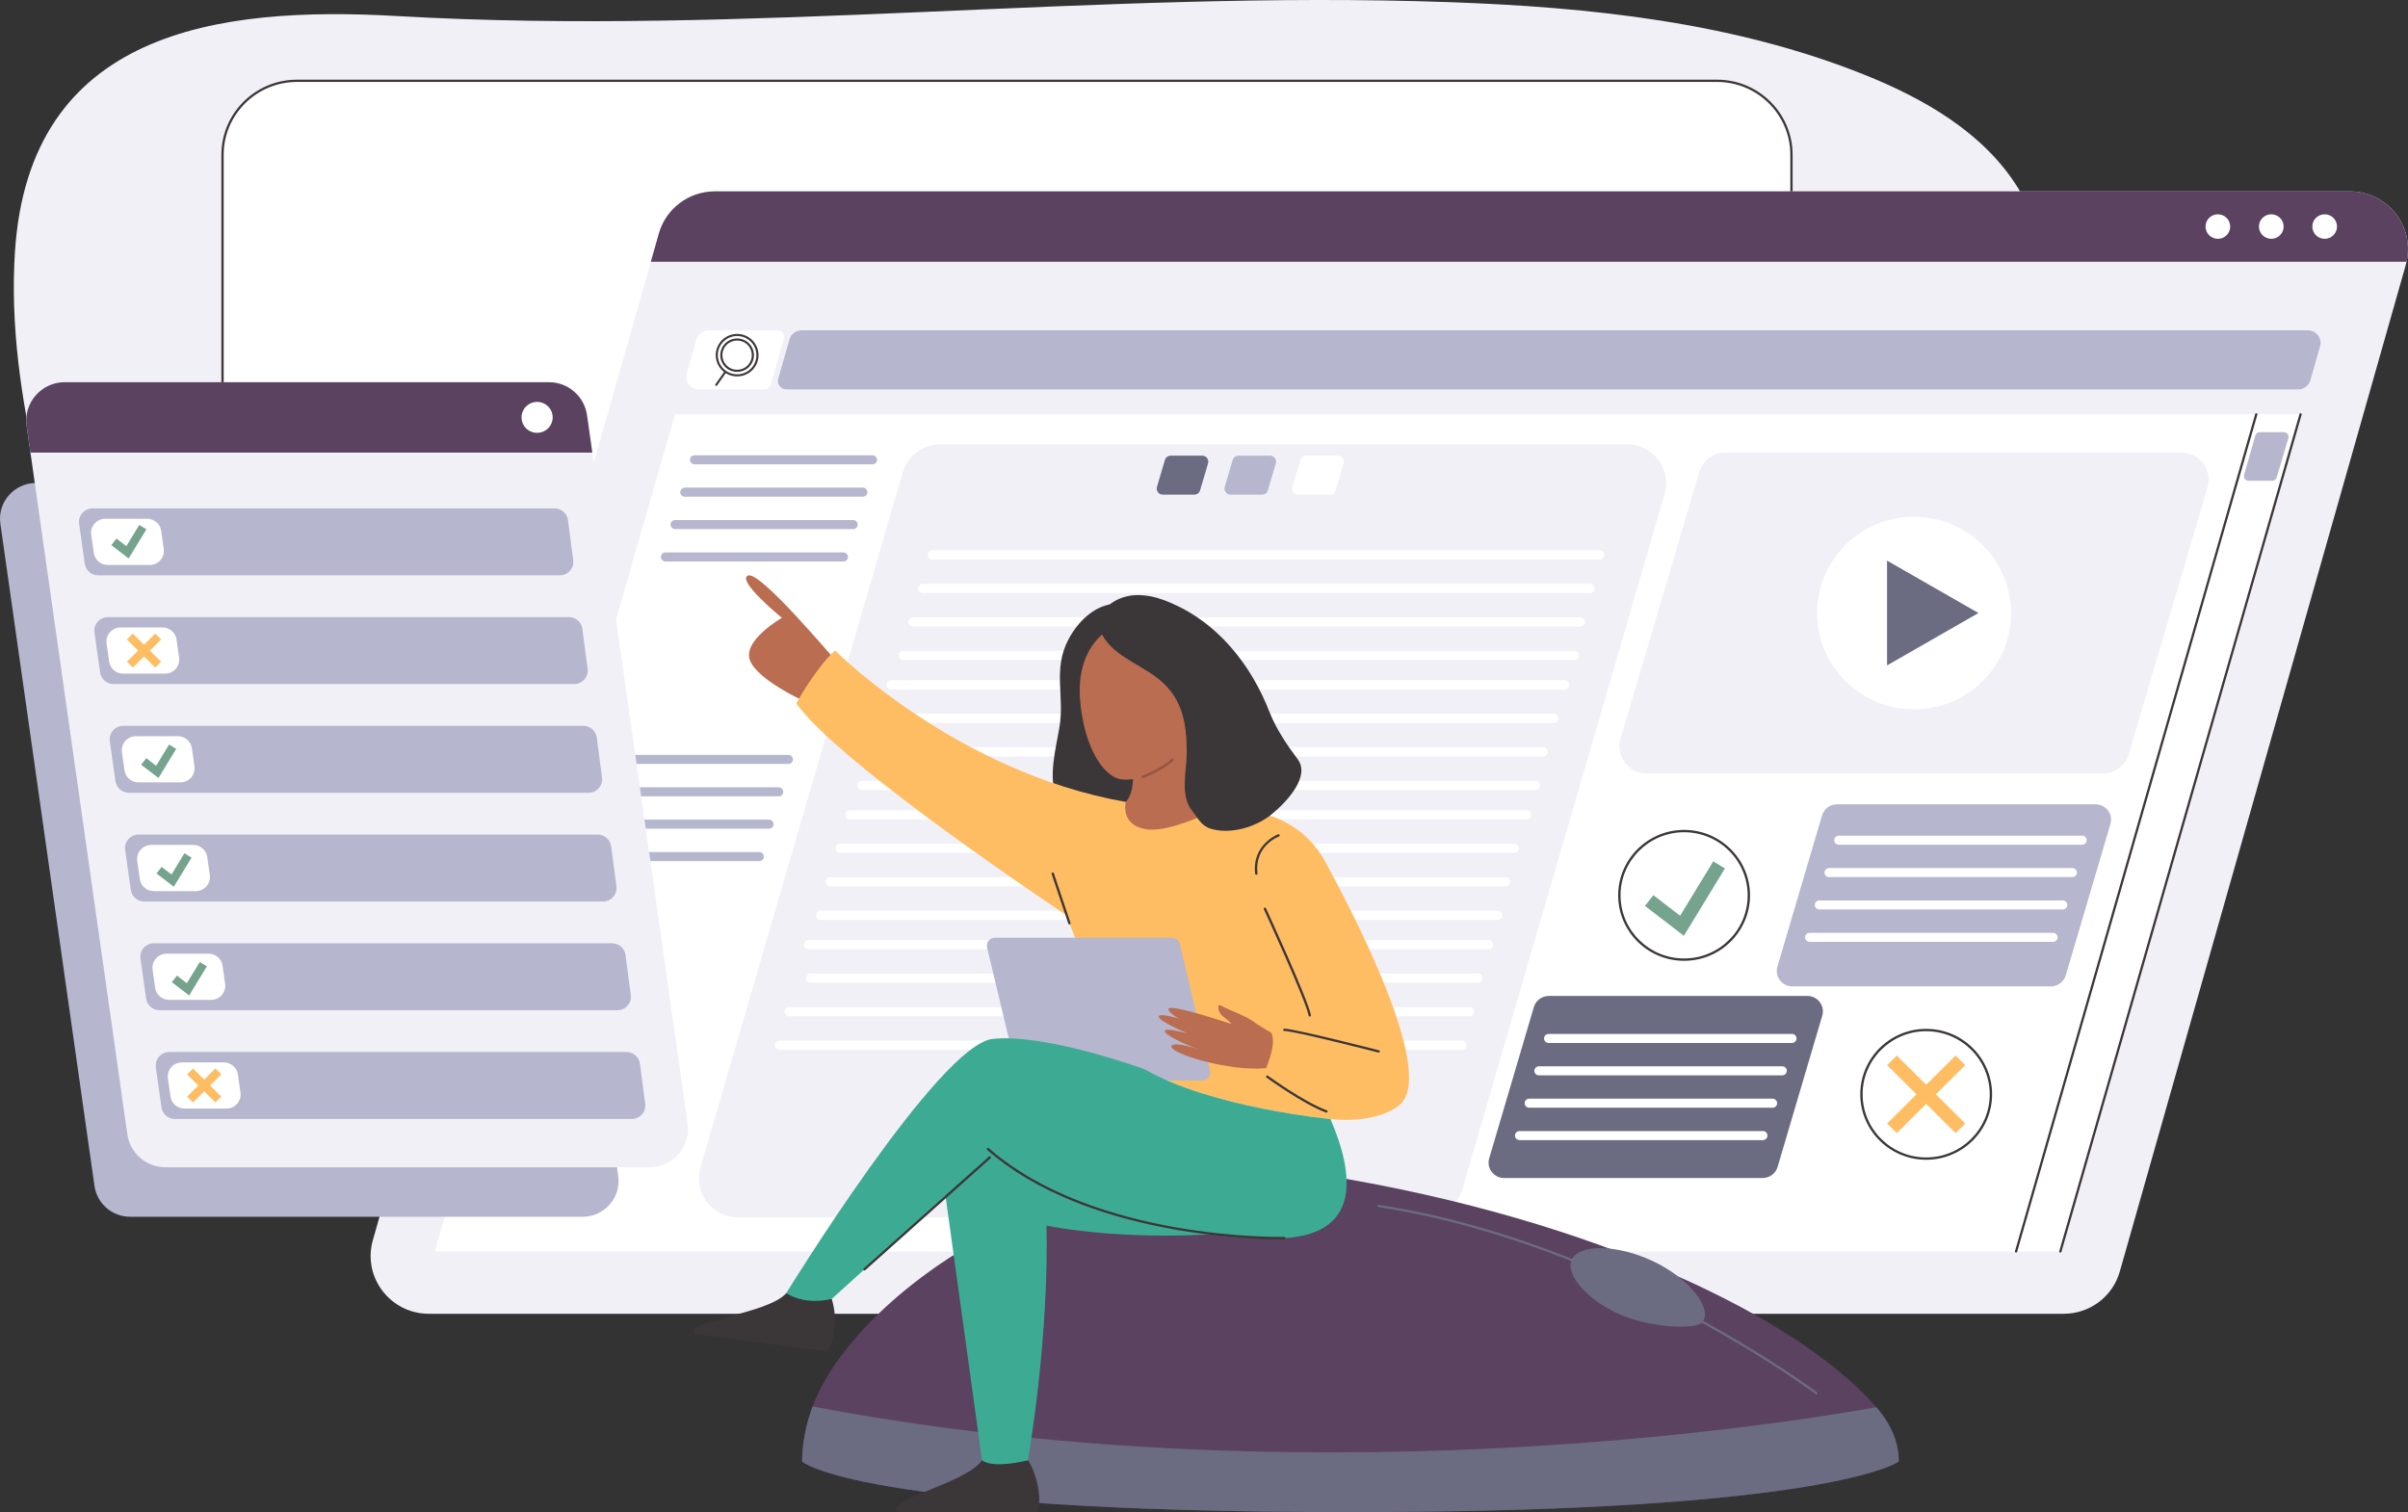
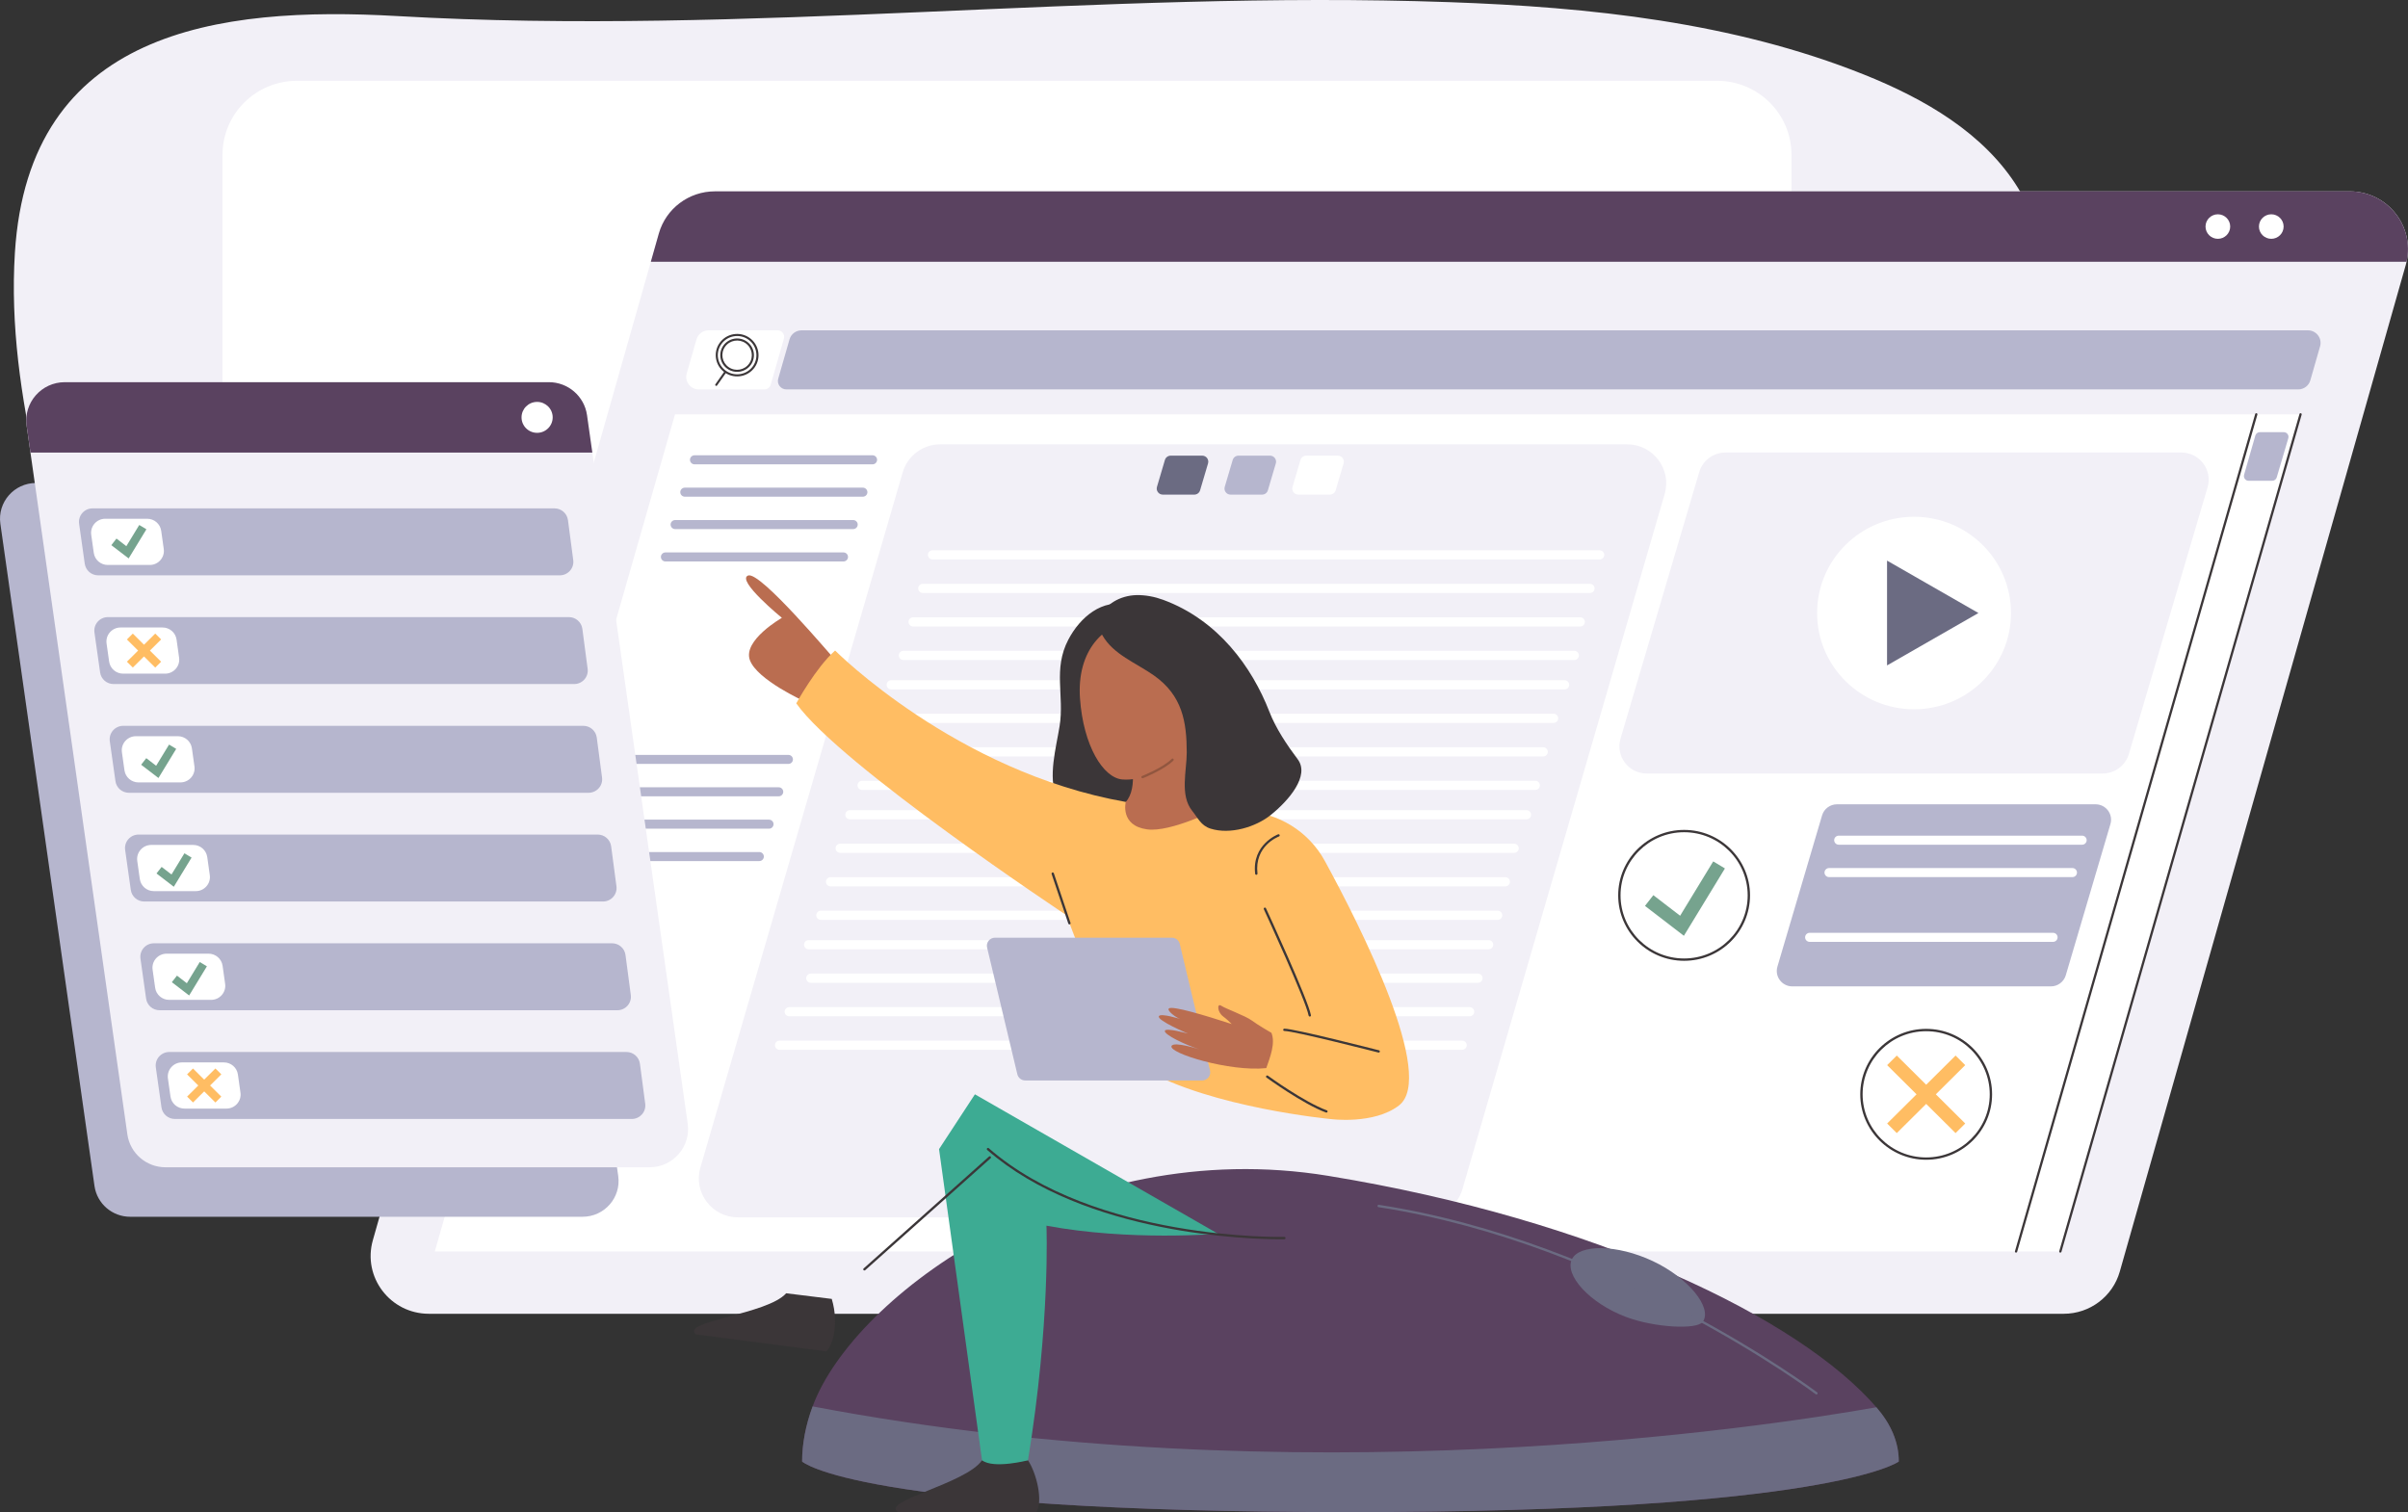
<svg xmlns="http://www.w3.org/2000/svg" width="164" height="103" viewBox="0 0 164 103" fill="none">
  <rect x="0" y="0" width="164" height="103" fill="#333333" stroke="none" />
  <g clip-path="url(#clip0_3_2042)">
    <path d="M7.912 52.335C7.047 50.401 6.501 48.217 6.053 46.229C3.907 36.715 0.395 27.115 1.014 17.22C1.96 2.099 14.809 0.391 27.07 1.095C50.919 2.464 74.829 -0.699 98.703 0.146C108.3 0.485 118.024 1.509 126.934 5.073C131.055 6.721 135.133 9.061 137.453 12.825C141.461 19.328 139.014 27.869 135.186 34.479C124.327 53.225 103.526 64.99 82.018 68.375C60.511 71.76 38.381 67.545 17.943 60.083C14.978 59 11.922 57.769 9.83 55.419C9.049 54.538 8.424 53.481 7.912 52.335Z" fill="#F2F0F7" />
    <path d="M116.94 70.376H20.226C17.425 70.376 15.155 68.121 15.155 65.34V10.54C15.155 7.758 17.425 5.504 20.226 5.504H116.94C119.741 5.504 122.011 7.758 122.011 10.54V65.34C122.009 68.121 119.739 70.376 116.94 70.376Z" fill="white" />
-     <path d="M116.94 70.453H20.226C17.386 70.453 15.078 68.16 15.078 65.34V10.54C15.078 7.72 17.386 5.427 20.226 5.427H116.94C119.779 5.427 122.088 7.72 122.088 10.54V65.34C122.087 68.158 119.778 70.453 116.94 70.453ZM20.226 5.581C17.473 5.581 15.233 7.805 15.233 10.54V65.34C15.233 68.073 17.472 70.299 20.226 70.299H116.94C119.693 70.299 121.933 68.075 121.933 65.34V10.54C121.933 7.806 119.694 5.581 116.94 5.581H20.226Z" fill="#3B3638" />
    <path d="M163.902 17.828C163.887 17.901 163.868 17.975 163.848 18.045L144.37 86.619C143.887 88.316 142.328 89.49 140.551 89.49H29.211C26.58 89.49 24.679 86.993 25.393 84.48L44.327 17.83L44.873 15.908C45.355 14.209 46.915 13.036 48.691 13.036H160.032C162.586 13.036 164.453 15.39 163.902 17.828Z" fill="#F2F0F7" />
    <path d="M45.972 28.225H156.683L151.344 46.832L140.323 85.247H29.611L45.972 28.225Z" fill="white" />
    <path d="M97.034 82.922H50.264C48.487 82.922 47.207 81.229 47.7 79.535L61.477 32.181C61.807 31.046 62.852 30.265 64.041 30.265H110.809C112.586 30.265 113.867 31.958 113.374 33.652L99.599 81.006C99.268 82.141 98.222 82.922 97.034 82.922Z" fill="#F2F0F7" />
    <path d="M140.323 85.324C140.315 85.324 140.309 85.323 140.301 85.321C140.259 85.309 140.236 85.267 140.248 85.226L156.608 28.202C156.621 28.16 156.663 28.137 156.705 28.149C156.746 28.162 156.77 28.203 156.757 28.245L140.397 85.269C140.388 85.303 140.357 85.324 140.323 85.324Z" fill="#3B3638" />
    <path d="M137.307 85.324C137.299 85.324 137.293 85.323 137.285 85.321C137.243 85.309 137.22 85.267 137.232 85.226L153.592 28.202C153.605 28.16 153.647 28.137 153.688 28.149C153.73 28.162 153.754 28.203 153.741 28.245L137.381 85.269C137.372 85.303 137.341 85.324 137.307 85.324Z" fill="#3B3638" />
    <path d="M53.39 23.067L52.489 26.204C52.435 26.395 52.258 26.526 52.058 26.526H47.594C47.025 26.526 46.613 25.984 46.769 25.439L47.436 23.12C47.541 22.753 47.878 22.501 48.261 22.501H52.959C53.257 22.502 53.472 22.784 53.39 23.067Z" fill="white" />
    <path d="M158.013 23.588L157.348 25.907C157.242 26.274 156.906 26.526 156.521 26.526H53.559C53.175 26.526 52.897 26.161 53.002 25.795L53.772 23.115C53.876 22.752 54.21 22.501 54.592 22.501H157.186C157.755 22.502 158.169 23.043 158.013 23.588Z" fill="#B6B6CE" />
    <path d="M163.902 17.828H44.326L44.871 15.906C45.354 14.208 46.914 13.034 48.689 13.034H160.03C162.586 13.036 164.452 15.391 163.902 17.828Z" fill="#5A4260" />
-     <path d="M159.165 15.432C159.165 15.893 158.788 16.267 158.325 16.267C157.861 16.267 157.484 15.893 157.484 15.432C157.484 14.972 157.861 14.597 158.325 14.597C158.788 14.597 159.165 14.972 159.165 15.432Z" fill="white" />
    <path d="M155.529 15.432C155.529 15.893 155.152 16.267 154.689 16.267C154.225 16.267 153.848 15.893 153.848 15.432C153.848 14.972 154.225 14.597 154.689 14.597C155.152 14.597 155.529 14.972 155.529 15.432Z" fill="white" />
    <path d="M151.891 15.432C151.891 15.893 151.514 16.267 151.051 16.267C150.587 16.267 150.21 15.893 150.21 15.432C150.21 14.972 150.587 14.597 151.051 14.597C151.514 14.597 151.891 14.972 151.891 15.432Z" fill="white" />
    <path d="M51.398 25.023C51.858 24.369 51.697 23.465 51.038 23.007C50.379 22.55 49.469 22.71 49.008 23.365C48.562 23.999 48.701 24.868 49.312 25.337L48.723 26.174C48.7 26.206 48.709 26.249 48.74 26.272C48.773 26.295 48.816 26.286 48.839 26.255L49.428 25.419C50.081 25.825 50.951 25.658 51.398 25.023ZM49.449 25.263C48.855 24.851 48.709 24.034 49.125 23.445C49.54 22.855 50.362 22.71 50.956 23.123C51.55 23.535 51.695 24.352 51.28 24.943C50.864 25.531 50.042 25.676 49.449 25.263Z" fill="#3B3638" />
    <path d="M50.858 23.26C50.34 22.901 49.626 23.026 49.263 23.54C48.901 24.055 49.027 24.765 49.545 25.125C50.063 25.484 50.778 25.359 51.141 24.845C51.503 24.33 51.376 23.62 50.858 23.26ZM49.627 25.009C49.174 24.695 49.063 24.072 49.379 23.622C49.695 23.172 50.323 23.061 50.776 23.375C51.229 23.69 51.341 24.313 51.024 24.763C50.708 25.214 50.081 25.325 49.627 25.009Z" fill="#3B3638" />
    <path d="M153.91 29.438H155.54C155.756 29.438 155.909 29.643 155.849 29.848L155.059 32.52C155.019 32.655 154.893 32.749 154.751 32.749H153.146C152.932 32.749 152.778 32.546 152.836 32.341L153.602 29.669C153.641 29.532 153.766 29.438 153.91 29.438Z" fill="#B6B6CE" />
    <path d="M53.694 52.036H41.57C41.4 52.036 41.26 51.897 41.26 51.728C41.26 51.559 41.4 51.42 41.57 51.42H53.694C53.865 51.42 54.004 51.559 54.004 51.728C54.004 51.897 53.865 52.036 53.694 52.036Z" fill="#B6B6CE" />
    <path d="M53.034 54.243H40.91C40.739 54.243 40.6 54.104 40.6 53.935C40.6 53.765 40.739 53.627 40.91 53.627H53.034C53.204 53.627 53.344 53.765 53.344 53.935C53.344 54.104 53.204 54.243 53.034 54.243Z" fill="#B6B6CE" />
    <path d="M52.373 56.448H40.25C40.079 56.448 39.94 56.309 39.94 56.14C39.94 55.971 40.079 55.832 40.25 55.832H52.373C52.544 55.832 52.684 55.971 52.684 56.14C52.684 56.309 52.544 56.448 52.373 56.448Z" fill="#B6B6CE" />
    <path d="M51.713 58.653H39.589C39.418 58.653 39.279 58.515 39.279 58.345C39.279 58.176 39.418 58.037 39.589 58.037H51.713C51.883 58.037 52.023 58.176 52.023 58.345C52.023 58.515 51.885 58.653 51.713 58.653Z" fill="#B6B6CE" />
    <path d="M59.425 31.628H47.301C47.131 31.628 46.991 31.49 46.991 31.32C46.991 31.151 47.131 31.012 47.301 31.012H59.425C59.596 31.012 59.735 31.151 59.735 31.32C59.735 31.491 59.597 31.628 59.425 31.628Z" fill="#B6B6CE" />
    <path d="M58.766 33.833H46.641C46.47 33.833 46.331 33.695 46.331 33.525C46.331 33.356 46.47 33.217 46.641 33.217H58.766C58.937 33.217 59.076 33.356 59.076 33.525C59.076 33.696 58.937 33.833 58.766 33.833Z" fill="#B6B6CE" />
    <path d="M58.106 36.04H45.982C45.811 36.04 45.672 35.901 45.672 35.732C45.672 35.563 45.811 35.424 45.982 35.424H58.106C58.276 35.424 58.416 35.563 58.416 35.732C58.416 35.901 58.276 36.04 58.106 36.04Z" fill="#B6B6CE" />
    <path d="M57.445 38.245H45.321C45.151 38.245 45.011 38.107 45.011 37.937C45.011 37.768 45.151 37.629 45.321 37.629H57.445C57.616 37.629 57.755 37.768 57.755 37.937C57.755 38.107 57.616 38.245 57.445 38.245Z" fill="#B6B6CE" />
    <path d="M108.946 38.11H63.511C63.337 38.11 63.196 37.97 63.196 37.797C63.196 37.625 63.337 37.485 63.511 37.485H108.946C109.119 37.485 109.26 37.625 109.26 37.797C109.26 37.97 109.119 38.11 108.946 38.11Z" fill="white" />
    <path d="M108.285 40.392H62.85C62.677 40.392 62.536 40.252 62.536 40.08C62.536 39.907 62.677 39.767 62.85 39.767H108.285C108.459 39.767 108.6 39.907 108.6 40.08C108.6 40.252 108.459 40.392 108.285 40.392Z" fill="white" />
    <path d="M107.624 42.674H62.19C62.016 42.674 61.875 42.534 61.875 42.362C61.875 42.189 62.016 42.049 62.19 42.049H107.624C107.798 42.049 107.939 42.189 107.939 42.362C107.941 42.534 107.798 42.674 107.624 42.674Z" fill="white" />
    <path d="M107.218 44.957H61.529C61.355 44.957 61.214 44.817 61.214 44.644C61.214 44.472 61.355 44.331 61.529 44.331H107.218C107.392 44.331 107.533 44.472 107.533 44.644C107.533 44.817 107.392 44.957 107.218 44.957Z" fill="white" />
    <path d="M106.558 46.96H60.698C60.524 46.96 60.383 46.82 60.383 46.648C60.383 46.475 60.524 46.335 60.698 46.335H106.558C106.731 46.335 106.872 46.475 106.872 46.648C106.874 46.82 106.733 46.96 106.558 46.96Z" fill="white" />
    <path d="M105.807 49.242H60.037C59.864 49.242 59.723 49.102 59.723 48.93C59.723 48.757 59.864 48.617 60.037 48.617H105.807C105.981 48.617 106.122 48.757 106.122 48.93C106.123 49.102 105.982 49.242 105.807 49.242Z" fill="white" />
    <path d="M105.102 51.526H59.377C59.204 51.526 59.062 51.386 59.062 51.214C59.062 51.041 59.204 50.901 59.377 50.901H105.102C105.275 50.901 105.417 51.041 105.417 51.214C105.417 51.386 105.277 51.526 105.102 51.526Z" fill="white" />
    <path d="M104.562 53.809H58.717C58.543 53.809 58.402 53.668 58.402 53.496C58.402 53.324 58.543 53.183 58.717 53.183H104.562C104.736 53.183 104.877 53.324 104.877 53.496C104.878 53.668 104.736 53.809 104.562 53.809Z" fill="white" />
    <path d="M103.962 55.81H57.886C57.712 55.81 57.571 55.67 57.571 55.498C57.571 55.325 57.712 55.185 57.886 55.185H103.962C104.136 55.185 104.277 55.325 104.277 55.498C104.277 55.67 104.136 55.81 103.962 55.81Z" fill="white" />
    <path d="M103.122 58.094H57.225C57.051 58.094 56.91 57.954 56.91 57.782C56.91 57.609 57.051 57.469 57.225 57.469H103.122C103.295 57.469 103.436 57.609 103.436 57.782C103.438 57.954 103.295 58.094 103.122 58.094Z" fill="white" />
    <path d="M102.521 60.377H56.566C56.392 60.377 56.251 60.236 56.251 60.064C56.251 59.891 56.392 59.751 56.566 59.751H102.521C102.695 59.751 102.836 59.891 102.836 60.064C102.836 60.236 102.695 60.377 102.521 60.377Z" fill="white" />
    <path d="M102.001 62.659H55.906C55.732 62.659 55.591 62.519 55.591 62.346C55.591 62.174 55.732 62.033 55.906 62.033H102.001C102.174 62.033 102.315 62.174 102.315 62.346C102.315 62.519 102.174 62.659 102.001 62.659Z" fill="white" />
    <path d="M101.382 64.662H55.075C54.901 64.662 54.76 64.522 54.76 64.35C54.76 64.177 54.901 64.037 55.075 64.037H101.384C101.557 64.037 101.698 64.177 101.698 64.35C101.698 64.522 101.557 64.662 101.382 64.662Z" fill="white" />
    <path d="M100.656 66.945H55.221C55.048 66.945 54.907 66.804 54.907 66.632C54.907 66.46 55.048 66.319 55.221 66.319H100.656C100.83 66.319 100.971 66.46 100.971 66.632C100.972 66.804 100.83 66.945 100.656 66.945Z" fill="white" />
    <path d="M100.09 69.227H53.753C53.58 69.227 53.438 69.087 53.438 68.914C53.438 68.742 53.58 68.602 53.753 68.602H100.09C100.264 68.602 100.405 68.742 100.405 68.914C100.407 69.087 100.265 69.227 100.09 69.227Z" fill="white" />
    <path d="M99.58 71.509H53.093C52.919 71.509 52.778 71.369 52.778 71.196C52.778 71.024 52.919 70.884 53.093 70.884H99.58C99.754 70.884 99.895 71.024 99.895 71.196C99.896 71.369 99.755 71.509 99.58 71.509Z" fill="white" />
    <path d="M39.674 82.882H8.866C7.643 82.882 6.607 81.987 6.435 80.784L0.267 37.379L0.025 35.677C-0.185 34.211 0.963 32.899 2.454 32.899H33.264C34.487 32.899 35.523 33.793 35.695 34.996L36.033 37.379L42.105 80.104C42.313 81.571 41.167 82.882 39.674 82.882Z" fill="#B6B6CE" />
    <path d="M44.237 79.511H11.274C9.964 79.511 8.856 78.553 8.674 77.267L2.074 30.826L1.815 29.006C1.592 27.436 2.819 26.033 4.414 26.033H37.379C38.688 26.033 39.796 26.991 39.979 28.277L40.341 30.826L46.837 76.539C47.059 78.109 45.834 79.511 44.237 79.511Z" fill="#F2F0F7" />
    <path d="M38.123 39.19H6.689C6.227 39.19 5.836 38.852 5.772 38.398L5.388 35.675C5.31 35.123 5.741 34.628 6.304 34.628H37.764C38.229 34.628 38.621 34.97 38.682 35.427L39.041 38.15C39.114 38.701 38.683 39.19 38.123 39.19Z" fill="#B6B6CE" />
    <path d="M39.105 46.595H7.734C7.272 46.595 6.881 46.258 6.818 45.804L6.433 43.083C6.356 42.53 6.787 42.035 7.35 42.035H38.744C39.209 42.035 39.602 42.377 39.662 42.835L40.022 45.556C40.096 46.107 39.663 46.595 39.105 46.595Z" fill="#B6B6CE" />
    <path d="M40.085 54.001H8.779C8.317 54.001 7.926 53.664 7.863 53.21L7.478 50.487C7.401 49.934 7.832 49.44 8.395 49.44H39.725C40.191 49.44 40.583 49.782 40.643 50.239L41.003 52.962C41.076 53.513 40.645 54.001 40.085 54.001Z" fill="#B6B6CE" />
    <path d="M41.066 61.408H9.824C9.362 61.408 8.971 61.071 8.908 60.617L8.523 57.894C8.446 57.341 8.877 56.847 9.44 56.847H40.705C41.169 56.847 41.563 57.189 41.623 57.646L41.984 60.369C42.057 60.92 41.625 61.408 41.066 61.408Z" fill="#B6B6CE" />
    <path d="M42.046 68.814H10.868C10.405 68.814 10.015 68.477 9.951 68.023L9.567 65.3C9.489 64.747 9.92 64.253 10.483 64.253H41.684C42.149 64.253 42.541 64.595 42.601 65.052L42.961 67.775C43.036 68.326 42.605 68.814 42.046 68.814Z" fill="#B6B6CE" />
    <path d="M43.027 76.22H11.913C11.451 76.22 11.06 75.883 10.997 75.428L10.612 72.706C10.534 72.153 10.967 71.658 11.528 71.658H42.665C43.13 71.658 43.523 72 43.583 72.458L43.943 75.18C44.017 75.732 43.586 76.22 43.027 76.22Z" fill="#B6B6CE" />
    <path d="M40.341 30.826H2.074L1.815 29.006C1.592 27.436 2.819 26.033 4.414 26.033H37.379C38.688 26.033 39.796 26.991 39.979 28.277L40.341 30.826Z" fill="#5A4260" />
    <path d="M36.581 29.483C37.166 29.483 37.641 29.011 37.641 28.43C37.641 27.848 37.166 27.376 36.581 27.376C35.995 27.376 35.52 27.848 35.52 28.43C35.52 29.011 35.995 29.483 36.581 29.483Z" fill="white" />
    <path d="M10.026 35.336H7.167C6.582 35.336 6.132 35.851 6.213 36.425L6.387 37.659C6.453 38.132 6.86 38.483 7.34 38.483H10.2C10.784 38.483 11.234 37.968 11.153 37.394L10.979 36.16C10.913 35.688 10.507 35.336 10.026 35.336Z" fill="white" />
    <path d="M11.071 42.742H8.212C7.627 42.742 7.176 43.257 7.258 43.831L7.432 45.063C7.499 45.536 7.905 45.887 8.385 45.887H11.245C11.829 45.887 12.279 45.373 12.198 44.798L12.025 43.566C11.958 43.093 11.552 42.742 11.071 42.742Z" fill="white" />
    <path d="M12.116 50.148H9.257C8.672 50.148 8.223 50.662 8.303 51.237L8.477 52.47C8.544 52.943 8.95 53.294 9.431 53.294H12.29C12.874 53.294 13.324 52.78 13.243 52.205L13.07 50.972C13.003 50.499 12.595 50.148 12.116 50.148Z" fill="white" />
    <path d="M13.161 57.554H10.302C9.717 57.554 9.268 58.068 9.348 58.642L9.522 59.876C9.589 60.349 9.995 60.7 10.476 60.7H13.335C13.919 60.7 14.37 60.185 14.288 59.611L14.115 58.378C14.048 57.906 13.64 57.554 13.161 57.554Z" fill="white" />
    <path d="M14.204 64.961H11.347C10.762 64.961 10.312 65.475 10.393 66.05L10.567 67.283C10.633 67.756 11.04 68.107 11.52 68.107H14.38C14.964 68.107 15.414 67.593 15.333 67.018L15.16 65.785C15.093 65.312 14.685 64.961 14.204 64.961Z" fill="white" />
    <path d="M11.437 73.456L11.61 74.689C11.677 75.162 12.083 75.513 12.564 75.513H15.423C16.008 75.513 16.459 74.999 16.377 74.424L16.203 73.191C16.136 72.718 15.73 72.367 15.249 72.367H12.39C11.806 72.367 11.356 72.879 11.437 73.456Z" fill="white" />
    <path d="M8.762 38.038L7.583 37.134L7.932 36.685L8.605 37.203L9.484 35.76L9.971 36.053L8.762 38.038Z" fill="#76A38E" />
    <path d="M10.792 52.995L9.613 52.091L9.962 51.643L10.635 52.161L11.514 50.718L12.001 51.01L10.792 52.995Z" fill="#76A38E" />
    <path d="M11.837 60.403L10.659 59.497L11.008 59.051L11.681 59.568L12.56 58.123L13.047 58.416L11.837 60.403Z" fill="#76A38E" />
    <path d="M12.882 67.808L11.704 66.903L12.053 66.456L12.725 66.974L13.605 65.529L14.091 65.822L12.882 67.808Z" fill="#76A38E" />
    <path d="M10.573 43.156L8.644 45.072L9.046 45.471L10.975 43.556L10.573 43.156Z" fill="#FFBD63" />
    <path d="M9.045 43.158L8.643 43.558L10.571 45.473L10.973 45.073L9.045 43.158Z" fill="#FFBD63" />
    <path d="M14.671 72.781L12.743 74.696L13.145 75.096L15.074 73.18L14.671 72.781Z" fill="#FFBD63" />
    <path d="M13.144 72.783L12.741 73.182L14.67 75.098L15.072 74.698L13.144 72.783Z" fill="#FFBD63" />
    <path d="M54.629 99.555C54.629 99.555 58.32 103 91.975 103C124.702 103 129.32 99.555 129.32 99.555C129.32 98.231 128.784 97.002 127.793 95.858C122.574 89.815 108.743 83.084 90.458 80.094C73.055 77.249 58.137 88.236 55.344 95.799C54.87 97.081 54.629 98.351 54.629 99.555Z" fill="#5A4260" />
    <path d="M54.629 99.555C54.629 99.555 58.32 103 91.975 103C124.702 103 129.32 99.555 129.32 99.555C129.32 98.231 128.784 97.002 127.793 95.858C120.057 97.228 88.315 102.061 55.344 95.799C54.87 97.081 54.629 98.351 54.629 99.555Z" fill="#6B6B82" />
    <path d="M115.968 90.038C115.576 90.588 112.687 90.437 110.747 89.707C108.226 88.757 106.552 86.838 107.052 85.786C107.553 84.734 110.124 84.755 112.562 85.899C114.999 87.044 116.646 89.088 115.968 90.038Z" fill="#6B6B82" />
    <path d="M123.708 94.984C123.691 94.984 123.674 94.98 123.66 94.968C123.525 94.864 109.963 84.697 93.885 82.226C93.841 82.22 93.812 82.178 93.818 82.135C93.824 82.092 93.866 82.062 93.91 82.069C110.029 84.546 123.622 94.738 123.758 94.841C123.794 94.868 123.8 94.918 123.774 94.952C123.756 94.974 123.733 94.984 123.708 94.984Z" fill="#6B6B82" />
    <path d="M76.886 41.218C75.067 40.728 73.546 42.068 72.758 43.574C71.706 45.588 72.498 47.371 72.166 49.455C71.924 50.977 71.368 52.863 71.96 54.366C72.562 55.891 74.356 56.245 75.81 55.886C78.179 55.301 79.046 52.798 78.416 50.639C77.678 48.109 76.793 45.901 77.944 43.294C78.323 42.433 77.894 41.569 77.019 41.259C76.976 41.244 76.931 41.23 76.886 41.218Z" fill="#3B3638" />
    <path d="M70.585 103C71.045 102.252 70.612 100.384 70.012 99.467H66.883C65.795 101.066 59.974 102.233 61.156 103H70.585Z" fill="#3B3638" />
    <path d="M56.268 92.049C56.619 91.809 57.194 90.318 56.648 88.477L53.542 88.093C52.263 89.545 46.318 89.986 47.396 90.893L56.268 92.049Z" fill="#3B3638" />
    <path d="M56.916 44.981C56.71 44.803 51.772 38.875 50.948 39.203C50.125 39.53 53.252 42.086 53.252 42.086C53.252 42.086 50.578 43.609 51.071 44.963C51.565 46.316 54.775 47.764 54.775 47.764L56.916 44.981Z" fill="#BA6D50" />
    <path d="M77.93 72.824C82.51 75.454 90.613 76.225 90.613 76.225C90.613 76.225 93.561 76.623 95.279 75.299C97.811 73.345 92.708 63.176 90.224 58.636C89.133 56.641 87.069 55.359 84.785 55.261C84.323 55.241 83.509 55.079 83.005 55.062C79.784 54.954 76.674 54.625 76.674 54.625C65.111 52.59 56.876 44.312 56.876 44.312C55.561 45.477 54.231 47.91 54.231 47.91C57.194 52.107 72.632 62.34 72.632 62.34C72.632 62.34 75.697 70.801 77.93 72.824Z" fill="#FFBD63" />
    <path d="M81.871 73.597H69.825C69.569 73.597 69.346 73.422 69.287 73.174L67.228 64.548C67.145 64.203 67.409 63.872 67.766 63.872H79.812C80.068 63.872 80.291 64.048 80.35 64.296L82.409 72.921C82.493 73.266 82.229 73.597 81.871 73.597Z" fill="#B6B6CE" />
-     <path d="M87.07 84.353C76.62 84.597 67.556 78.59 67.556 78.59L56.648 88.478C55.495 88.745 54.459 88.624 53.542 88.095C53.542 88.095 63.956 71.139 67.615 70.764C71.278 70.388 77.928 72.824 77.928 72.824C82.509 75.456 90.61 76.225 90.61 76.225C92.254 80.021 92.759 84.219 87.07 84.353Z" fill="#3DAB93" />
    <path d="M66.882 99.469L63.955 78.273L66.398 74.541L82.954 84.038C82.954 84.038 77.012 84.557 71.27 83.49C71.27 83.49 71.548 90.072 70.011 99.469C70.011 99.469 67.681 100.077 66.882 99.469Z" fill="#3DAB93" />
    <path d="M87.191 84.415C85.251 84.415 73.915 84.157 67.235 78.331C67.203 78.302 67.2 78.252 67.228 78.219C67.257 78.186 67.307 78.182 67.341 78.211C74.579 84.525 87.344 84.257 87.472 84.254C87.518 84.255 87.552 84.288 87.554 84.331C87.555 84.374 87.52 84.411 87.476 84.412C87.465 84.414 87.368 84.415 87.191 84.415Z" fill="#3B3638" />
    <path d="M58.872 86.541C58.85 86.541 58.828 86.531 58.813 86.514C58.783 86.482 58.786 86.431 58.819 86.402L67.359 78.779C67.392 78.75 67.443 78.753 67.473 78.785C67.502 78.818 67.499 78.868 67.466 78.898L58.926 86.521C58.909 86.534 58.89 86.541 58.872 86.541Z" fill="#3B3638" />
    <path d="M85.255 69.513C84.822 69.191 83.464 68.706 83.171 68.506C82.878 68.307 82.893 68.936 83.31 69.242C83.518 69.395 83.729 69.593 83.89 69.755C82.078 69.164 79.84 68.492 79.609 68.692C79.449 68.831 80.074 69.31 80.386 69.413C80.386 69.413 79.046 68.988 78.928 69.219C78.779 69.513 80.913 70.405 80.913 70.405C80.913 70.405 79.372 69.971 79.332 70.222C79.29 70.477 80.685 71.156 81.684 71.478C81.684 71.478 79.949 70.912 79.789 71.249C79.559 71.735 83.764 73.021 86.242 72.756C86.507 71.999 86.875 71.064 86.593 70.354C86.593 70.353 85.687 69.835 85.255 69.513Z" fill="#BA6D50" />
    <path d="M90.337 75.786C90.328 75.786 90.319 75.784 90.309 75.781C88.753 75.214 86.281 73.417 86.256 73.4C86.221 73.374 86.213 73.325 86.239 73.289C86.266 73.254 86.315 73.246 86.351 73.272C86.376 73.291 88.829 75.073 90.365 75.633C90.407 75.649 90.427 75.693 90.413 75.735C90.401 75.766 90.37 75.786 90.337 75.786Z" fill="#3B3638" />
    <path d="M93.898 71.698C93.891 71.698 93.884 71.697 93.877 71.695C93.82 71.68 88.133 70.226 87.474 70.226C87.43 70.226 87.394 70.191 87.394 70.148C87.394 70.105 87.43 70.069 87.474 70.069C88.153 70.069 93.682 71.483 93.916 71.543C93.958 71.554 93.984 71.597 93.974 71.64C93.966 71.674 93.933 71.698 93.898 71.698Z" fill="#3B3638" />
    <path d="M85.563 59.588C85.523 59.588 85.489 59.559 85.484 59.519C85.251 57.52 87.03 56.836 87.048 56.83C87.09 56.815 87.135 56.836 87.151 56.876C87.166 56.918 87.144 56.962 87.104 56.978C87.036 57.004 85.425 57.628 85.642 59.5C85.647 59.543 85.616 59.583 85.572 59.588C85.569 59.588 85.566 59.588 85.563 59.588Z" fill="#3B3638" />
    <path d="M89.205 69.245C89.166 69.245 89.134 69.218 89.126 69.181C88.945 68.16 86.104 61.997 86.076 61.934C86.058 61.893 86.076 61.847 86.115 61.829C86.155 61.81 86.202 61.829 86.22 61.867C86.338 62.121 89.098 68.112 89.283 69.153C89.29 69.196 89.261 69.238 89.218 69.245C89.215 69.245 89.21 69.245 89.205 69.245Z" fill="#3B3638" />
    <path d="M72.835 62.968C72.801 62.968 72.77 62.947 72.759 62.914L71.622 59.534C71.608 59.492 71.632 59.448 71.672 59.434C71.714 59.42 71.759 59.443 71.773 59.483L72.909 62.864C72.923 62.905 72.9 62.95 72.86 62.964C72.852 62.967 72.843 62.968 72.835 62.968Z" fill="#3B3638" />
    <path d="M76.671 54.625C76.671 54.625 76.261 56.234 78.12 56.493C79.745 56.719 83.001 55.062 83.001 55.062C80.643 53.944 81.46 48.862 81.46 48.862L77.139 52.638C77.215 53.316 77.099 54.173 76.671 54.625Z" fill="#BA6D50" />
    <path d="M73.554 47.564C73.779 50.798 75.134 52.986 76.438 53.094C79.066 53.309 82.184 50.253 81.961 47.019C81.736 43.785 79.945 42.054 77.547 42.218C75.148 42.382 73.329 44.33 73.554 47.564Z" fill="#BA6D50" />
    <path d="M75.08 43.272C75.819 44.579 77.353 45.142 78.584 46.005C80.535 47.376 80.82 49.185 80.825 51.252C80.828 52.493 80.335 54.175 81.203 55.242C81.583 55.709 81.784 56.236 82.45 56.445C83.786 56.865 85.529 56.336 86.558 55.504C87.782 54.517 89.221 52.837 88.383 51.72C87.656 50.752 86.893 49.62 86.45 48.474C85.275 45.45 82.971 42.237 79.213 40.856C78.646 40.648 78.013 40.523 77.398 40.537C76.309 40.562 75.187 41.165 74.926 42.148C74.814 42.573 74.892 42.941 75.08 43.272Z" fill="#3B3638" />
    <path d="M77.813 53.011C77.779 53.011 77.748 52.989 77.737 52.955C77.725 52.914 77.747 52.871 77.788 52.857C77.81 52.849 79.215 52.285 79.801 51.694C79.832 51.663 79.882 51.662 79.914 51.693C79.945 51.723 79.947 51.773 79.916 51.805C79.305 52.422 77.85 53.005 77.838 53.008C77.829 53.011 77.821 53.011 77.813 53.011Z" fill="#91563F" />
    <path d="M110.367 50.316L115.729 32.155C115.962 31.366 116.69 30.825 117.517 30.825H148.562C149.806 30.825 150.7 32.012 150.35 33.196L144.99 51.359C144.757 52.147 144.028 52.689 143.202 52.689H112.155C110.911 52.688 110.017 51.502 110.367 50.316Z" fill="#F2F0F7" />
    <path d="M121.053 65.843L124.095 55.541C124.227 55.094 124.641 54.786 125.109 54.786H142.72C143.426 54.786 143.933 55.459 143.734 56.132L140.692 66.435C140.56 66.881 140.146 67.189 139.678 67.189H122.068C121.363 67.189 120.854 66.515 121.053 65.843Z" fill="#B6B6CE" />
-     <path d="M101.425 78.898L104.467 68.595C104.599 68.149 105.013 67.841 105.481 67.841H123.093C123.798 67.841 124.305 68.514 124.107 69.187L121.065 79.488C120.933 79.934 120.519 80.242 120.051 80.242H102.439C101.735 80.244 101.227 79.571 101.425 78.898Z" fill="#6B6B82" />
    <path d="M130.359 48.314C134.005 48.314 136.961 45.378 136.961 41.757C136.961 38.135 134.005 35.2 130.359 35.2C126.712 35.2 123.756 38.135 123.756 41.757C123.756 45.378 126.712 48.314 130.359 48.314Z" fill="white" />
    <path d="M134.744 41.757L128.52 38.187V45.326L134.744 41.757Z" fill="#6B6B82" />
    <path d="M141.805 57.538H125.23C125.059 57.538 124.919 57.4 124.919 57.23C124.919 57.061 125.059 56.922 125.23 56.922H141.805C141.976 56.922 142.115 57.061 142.115 57.23C142.115 57.401 141.977 57.538 141.805 57.538Z" fill="white" />
    <path d="M141.146 59.745H124.57C124.4 59.745 124.26 59.606 124.26 59.437C124.26 59.268 124.4 59.129 124.57 59.129H141.146C141.316 59.129 141.456 59.268 141.456 59.437C141.456 59.606 141.316 59.745 141.146 59.745Z" fill="white" />
-     <path d="M140.486 61.95H123.91C123.74 61.95 123.6 61.812 123.6 61.642C123.6 61.473 123.74 61.334 123.91 61.334H140.486C140.656 61.334 140.796 61.473 140.796 61.642C140.796 61.812 140.656 61.95 140.486 61.95Z" fill="white" />
    <path d="M139.825 64.156H123.25C123.079 64.156 122.939 64.017 122.939 63.847C122.939 63.678 123.079 63.54 123.25 63.54H139.825C139.996 63.54 140.135 63.678 140.135 63.847C140.135 64.019 139.996 64.156 139.825 64.156Z" fill="white" />
    <path d="M122.045 71.043H105.469C105.299 71.043 105.159 70.904 105.159 70.734C105.159 70.565 105.299 70.427 105.469 70.427H122.045C122.215 70.427 122.355 70.565 122.355 70.734C122.355 70.904 122.217 71.043 122.045 71.043Z" fill="white" />
    <path d="M121.384 73.248H104.809C104.638 73.248 104.499 73.109 104.499 72.94C104.499 72.77 104.638 72.632 104.809 72.632H121.384C121.555 72.632 121.694 72.77 121.694 72.94C121.694 73.109 121.556 73.248 121.384 73.248Z" fill="white" />
    <path d="M120.724 75.454H104.148C103.977 75.454 103.838 75.316 103.838 75.146C103.838 74.977 103.977 74.838 104.148 74.838H120.724C120.894 74.838 121.034 74.977 121.034 75.146C121.034 75.316 120.896 75.454 120.724 75.454Z" fill="white" />
    <path d="M120.065 77.66H103.489C103.319 77.66 103.179 77.521 103.179 77.352C103.179 77.182 103.319 77.044 103.489 77.044H120.065C120.235 77.044 120.375 77.182 120.375 77.352C120.375 77.521 120.235 77.66 120.065 77.66Z" fill="white" />
    <path d="M114.698 65.446C112.224 65.446 110.209 63.446 110.209 60.988C110.209 58.53 112.224 56.53 114.698 56.53C117.173 56.53 119.187 58.53 119.187 60.988C119.187 63.446 117.175 65.446 114.698 65.446ZM114.698 56.688C112.312 56.688 110.369 58.617 110.369 60.988C110.369 63.36 112.31 65.288 114.698 65.288C117.085 65.288 119.028 63.36 119.028 60.988C119.028 58.617 117.086 56.688 114.698 56.688Z" fill="#3B3638" />
    <path d="M131.185 78.998C128.71 78.998 126.696 76.998 126.696 74.54C126.696 72.082 128.71 70.082 131.185 70.082C133.66 70.082 135.674 72.082 135.674 74.54C135.674 76.998 133.66 78.998 131.185 78.998ZM131.185 70.242C128.799 70.242 126.856 72.17 126.856 74.541C126.856 76.913 128.797 78.841 131.185 78.841C133.571 78.841 135.514 76.913 135.514 74.541C135.514 72.17 133.571 70.242 131.185 70.242Z" fill="#3B3638" />
    <path d="M114.683 63.743L112.033 61.707L112.603 60.976L114.427 62.377L116.681 58.676L117.478 59.155L114.683 63.743Z" fill="#76A38E" />
    <path d="M133.844 72.553L133.187 71.9L131.185 73.888L129.183 71.9L128.526 72.553L130.528 74.541L128.526 76.529L129.183 77.182L131.185 75.194L133.187 77.182L133.844 76.529L131.843 74.541L133.844 72.553Z" fill="#FFBD63" />
    <path d="M78.796 33.165L79.337 31.332C79.388 31.157 79.551 31.037 79.734 31.037H81.879C82.155 31.037 82.353 31.3 82.276 31.564L81.734 33.396C81.683 33.572 81.521 33.692 81.338 33.692H79.193C78.917 33.692 78.719 33.427 78.796 33.165Z" fill="#6B6B82" />
    <path d="M83.412 33.165L83.954 31.332C84.005 31.157 84.168 31.037 84.35 31.037H86.495C86.771 31.037 86.969 31.3 86.892 31.564L86.351 33.396C86.3 33.572 86.137 33.692 85.954 33.692H83.809C83.533 33.692 83.335 33.427 83.412 33.165Z" fill="#B6B6CE" />
    <path d="M88.029 33.165L88.57 31.332C88.621 31.157 88.784 31.037 88.967 31.037H91.111C91.387 31.037 91.586 31.3 91.508 31.564L90.967 33.396C90.916 33.572 90.753 33.692 90.57 33.692H88.426C88.15 33.692 87.951 33.427 88.029 33.165Z" fill="white" />
  </g>
  <defs>
    <clipPath id="clip0_3_2042">
      <rect width="164" height="103" fill="white" />
    </clipPath>
  </defs>
</svg>